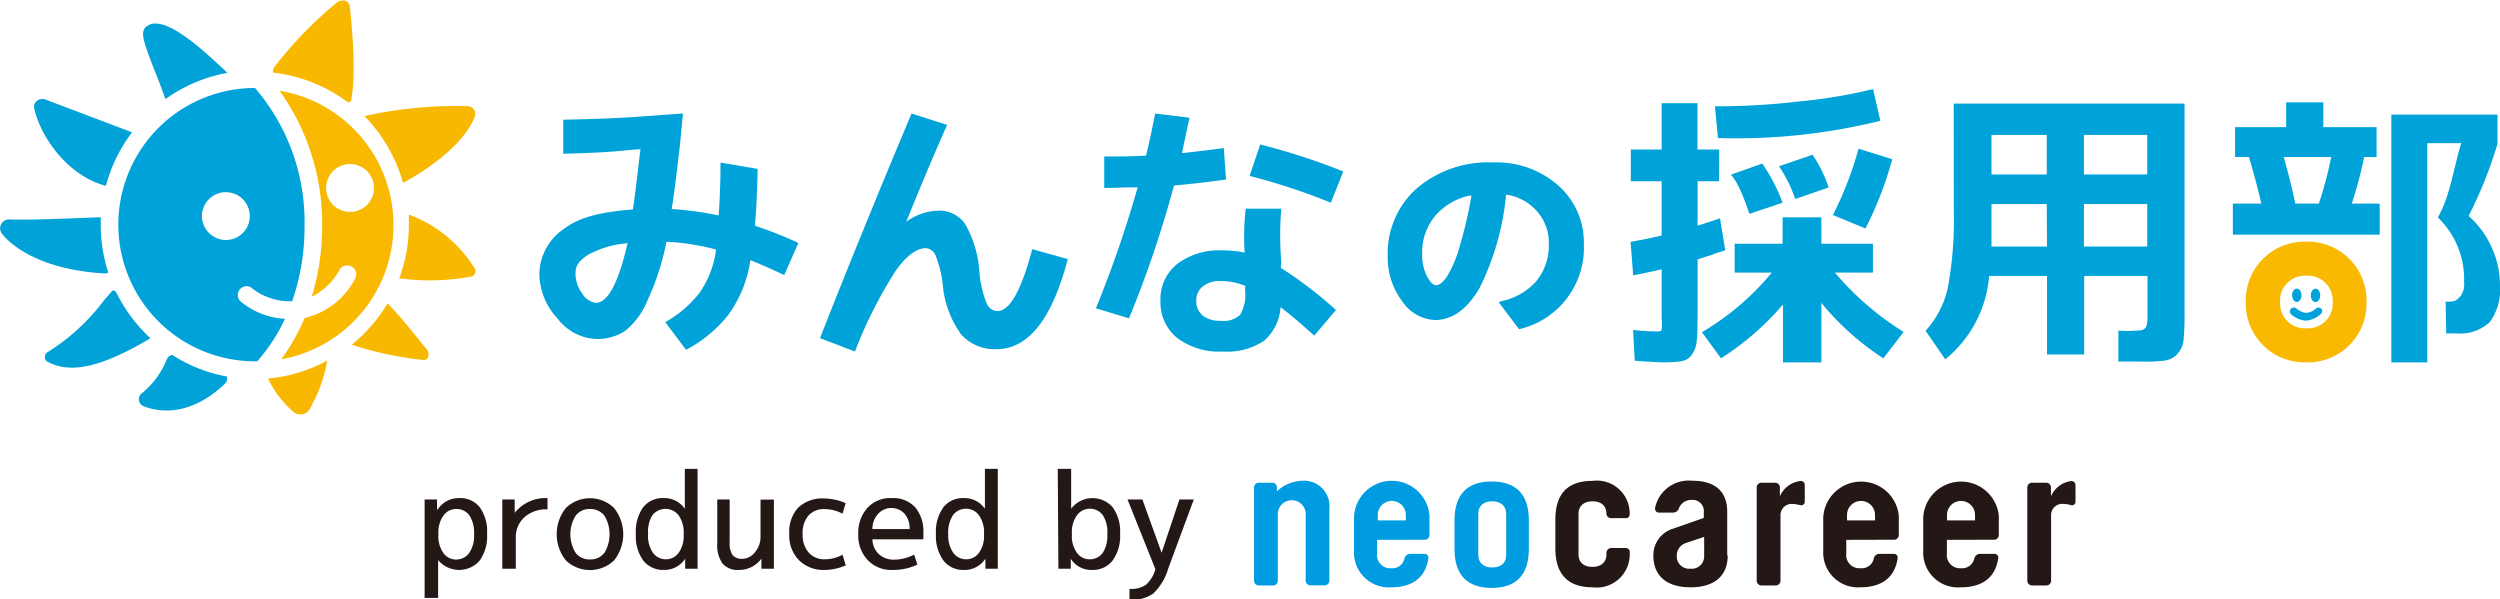
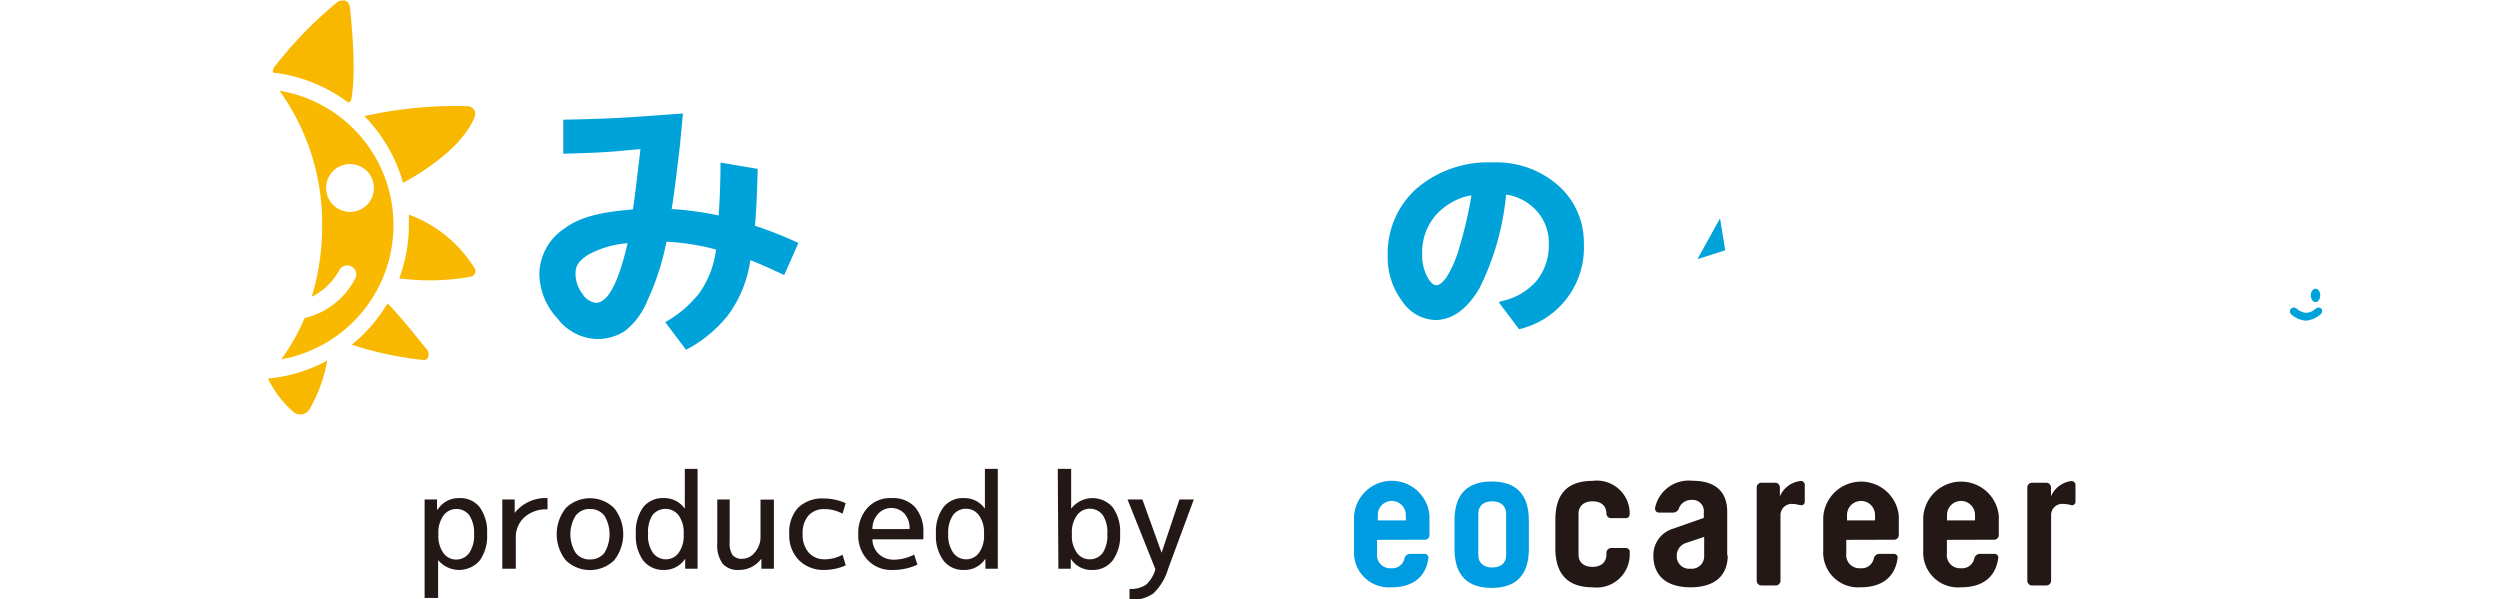
<svg xmlns="http://www.w3.org/2000/svg" viewBox="0 0 201.77 48.37">
  <path d="M22.55 7.31A18.39 18.39 0 0 1 26 18.25a19.55 19.55 0 0 1 -.84 5.7 5.11 5.11 0 0 0 2.24-2.17.72.72 0 0 1 1-.25.71.71 0 0 1 .24 1 6.12 6.12 0 0 1 -4.05 3.13A16.87 16.87 0 0 1 22.7 29a11 11 0 0 0 -.15-21.68Zm5.7 9.79a1.93 1.93 0 1 1 1.93-1.93 1.92 1.92 0 0 1 -1.93 1.93Z" fill="#f9b900" />
  <path d="m28.1 8.27.22-.1c.19-.82.42-2.87-.08-7.6a.63.63 0 0 0 -.39-.52.68.68 0 0 0 -.25 0 .6.6 0 0 0 -.38.13 31.88 31.88 0 0 0 -5.07 5.22.63.63 0 0 0 -.12.46 12.42 12.42 0 0 1 6.07 2.41ZM32.53 14.76c1.87-1 4.82-3 5.75-5.25a.68.68 0 0 0 0-.62.66.66 0 0 0 -.5-.32 33.7 33.7 0 0 0 -8.37.8 12.56 12.56 0 0 1 3.12 5.39ZM38.33 21.69A10.55 10.55 0 0 0 33 17.32v.84a12.4 12.4 0 0 1 -.78 4.32h.13a18.63 18.63 0 0 0 5.65-.15.49.49 0 0 0 .33-.25.47.47 0 0 0 0-.39ZM21.63 30.55a8.3 8.3 0 0 0 2.07 2.71.92.92 0 0 0 .71.18A.89.89 0 0 0 25 33a12 12 0 0 0 1.41-3.9 12.18 12.18 0 0 1 -4.78 1.45ZM34.11 27.79c-.89-1.11-1.93-2.39-2.83-3.31a12.51 12.51 0 0 1 -2.89 3.34 27.94 27.94 0 0 0 5.74 1.23.38.38 0 0 0 .4-.17.69.69 0 0 0 -.13-.74Z" fill="#f8b800" />
-   <path d="M13.35 8a12.4 12.4 0 0 1 5-2.12l-.09-.09c-1.61-1.51-4.14-3.89-5.71-3.89a1.14 1.14 0 0 0 -.68.2c-.56.4-.39 1 .49 3.3.32.78.64 1.6.99 2.6ZM8.74 22a12.5 12.5 0 0 1 -.61-3.84v-.63l-2.27.09c-1.94.07-3.78.14-5.14.09a.72.72 0 0 0 -.55 1.17c.53.67 2.7 2.85 8.24 3.19a.65.65 0 0 0 .33-.07ZM8.55 15a12.34 12.34 0 0 1 2.11-4.32L3.58 8a.6.6 0 0 0 -.22 0 .58.58 0 0 0 -.4.16.58.58 0 0 0 -.2.59c.47 2.16 2.59 5.41 5.79 6.25ZM18.32 30.39a12.17 12.17 0 0 1 -4.43-1.75.6.6 0 0 0 -.42.34 6.76 6.76 0 0 1 -2.07 2.8.57.57 0 0 0 -.18.54.59.59 0 0 0 .38.47c1 .39 3.57 1 6.55-1.81a.61.61 0 0 0 .17-.57ZM12.12 27.28a12.65 12.65 0 0 1 -2.7-3.61l-.12-.16a.26.26 0 0 0 -.14-.07.19.19 0 0 0 -.13.07c-.21.23-.43.49-.67.77a16.72 16.72 0 0 1 -4.5 4.13.44.44 0 0 0 -.24.39.42.42 0 0 0 .21.39c1.84 1 4.31.48 8.26-1.86Z" fill="#00a2d8" />
-   <path d="M19.4 24.31a.71.71 0 0 1 0-1 .7.7 0 0 1 1 0 4.93 4.93 0 0 0 3.18 1 18.28 18.28 0 0 0 1-6.09 16.6 16.6 0 0 0 -4-11.12 11 11 0 0 0 0 22.06h.18A14.25 14.25 0 0 0 23 25.73a6.08 6.08 0 0 1 -3.6-1.42Zm-3.1-6.87a1.93 1.93 0 1 1 1.93 1.93 1.94 1.94 0 0 1 -1.93-1.93ZM151.76 9.75l-.59-2.56a41.26 41.26 0 0 1 -6 1 56.77 56.77 0 0 1 -6.76.39l.24 2.56a48.38 48.38 0 0 0 13.11-1.39ZM73.57 9.16l2.87.92q-1.44 3.23-3.3 7.82a4.6 4.6 0 0 1 2.62-.9 2.5 2.5 0 0 1 2.15 1.11A9 9 0 0 1 79.05 22a8.67 8.67 0 0 0 .57 2.46 1 1 0 0 0 .87.65q1.5 0 2.82-5l2.87.8q-1.91 7.28-5.76 7.27A3.6 3.6 0 0 1 77.58 27a8 8 0 0 1 -1.49-4 8.92 8.92 0 0 0 -.57-2.35.91.91 0 0 0 -.8-.62c-.74 0-1.54.6-2.41 1.79A36.11 36.11 0 0 0 69 28.37l-2.82-1.08q3.34-8.5 7.39-18.13ZM93.23 9.16 96 9.5c-.36 1.68-.56 2.63-.6 2.86 1-.11 2.13-.24 3.37-.41l.18 2.54q-2.25.31-4.2.48a88.13 88.13 0 0 1 -3.63 10.72l-2.67-.81a93.06 93.06 0 0 0 3.37-9.76c-1.4 0-1.7.05-2.7.05v-2.54c1.39 0 2 0 3.38-.07.24-1.03.5-2.17.73-3.4Zm10.14 12.46a32.27 32.27 0 0 1 4.45 3.4l-1.75 2.07c-.92-.84-1.82-1.61-2.72-2.3a3.9 3.9 0 0 1 -1.35 2.73 5.37 5.37 0 0 1 -3.3.85 5.62 5.62 0 0 1 -3.7-1.1 3.69 3.69 0 0 1 -1.34-3A3.62 3.62 0 0 1 95 21.31a5.6 5.6 0 0 1 3.69-1.1 7.94 7.94 0 0 1 1.76.18 20.52 20.52 0 0 1 .09-3.55h2.87a26.44 26.44 0 0 0 0 4.32Zm-2.86 1.46a5.12 5.12 0 0 0 -2-.4 2.16 2.16 0 0 0 -1.44.44 1.4 1.4 0 0 0 -.52 1.13 1.48 1.48 0 0 0 .52 1.22 2.21 2.21 0 0 0 1.44.42 2 2 0 0 0 1.57-.47 3.15 3.15 0 0 0 .41-1.93s0-.09 0-.18.02-.17.02-.23Zm.34-8.88.86-2.54a51.92 51.92 0 0 1 6.7 2.18l-1 2.52a50.39 50.39 0 0 0 -6.56-2.16ZM180.21 18.94v-2.51h2.3c-.28-1.19-.61-2.44-1-3.76h-1.12v-2.41h4.12v-2h3v2h4.3v2.41h-1a35.75 35.75 0 0 1 -1 3.76h2.25v2.51Zm6.94-2.51a31 31 0 0 0 1-3.76h-3.83c.39 1.41.7 2.66.93 3.76ZM199.24 17.43a7.38 7.38 0 0 1 1.87 2.57 7.26 7.26 0 0 1 .66 3 4.48 4.48 0 0 1 -.83 3 3.5 3.5 0 0 1 -2.67.91h-.84l-.05-2.56c.85 0 .81-.1 1.08-.31a1.55 1.55 0 0 0 .41-1.27 6.87 6.87 0 0 0 -2.12-5.22c1-1.74 1.21-3.73 1.89-6h-2.74v17.7H193v-20h8.57v2.35a34.84 34.84 0 0 1 -2.33 5.83ZM157.68 8.36h18.63v17a20.4 20.4 0 0 1 -.08 2.1 2 2 0 0 1 -.5 1.11 1.72 1.72 0 0 1 -1 .53 12.55 12.55 0 0 1 -2 .08h-1.76v-2.5a9.17 9.17 0 0 0 1.48 0c.52 0 .61-.13.71-.23s.16-.4.16-.93v-3.25h-5.11v6.34h-3v-6.34h-4.67A9.66 9.66 0 0 1 157 29l-1.59-2.3a7.59 7.59 0 0 0 1.79-3.45 30.16 30.16 0 0 0 .49-6.2Zm7.51 8.11h-4.46v3.43h4.48Zm0-2.39v-3.19h-4.46v3.19Zm3 0h5.11v-3.19h-5.11Zm0 2.39v3.43h5.11v-3.43ZM147.93 17.35l2.63 1.09a29.23 29.23 0 0 0 2.16-5.59L150 12a28.36 28.36 0 0 1 -2.07 5.35ZM144.89 16.06l2.7-.93a11 11 0 0 0 -1.3-2.64l-2.71.93a11.2 11.2 0 0 1 1.31 2.64ZM141.19 17.26l2.68-.9a14.29 14.29 0 0 0 -1.64-3.16l-2.54.9s.59.41 1.5 3.16Zm-2.44-5.19H137V8.33h-2.89v3.74h-2.49v2.56h2.49V19c-.71.18-1.55.35-2.51.52l.21 2.7c.82-.15 1.59-.32 2.3-.49v3.93a5.12 5.12 0 0 1 0 .94c0 .1-.13.15-.31.15s-.94 0-2-.12l.14 2.49q1.77.12 2.25.12a9.3 9.3 0 0 0 1.53-.09 1.26 1.26 0 0 0 .82-.52 2.2 2.2 0 0 0 .4-1.11c.05-.45.07-1.14.07-2.07v-4.54c.13 0 .34-.09.64-.19l.61-.19.57-2.91c-.93.31-1.54.51-1.82.59v-3.58h1.73ZM140 19.67h3.87v-2.13H147v2.13h4.16V22h-3.07a23.49 23.49 0 0 0 5.55 4.79L152 28.92a21.87 21.87 0 0 1 -5-4.47v4.8h-3.1v-4.67a22.62 22.62 0 0 1 -5 4.34l-1.54-2.11A21.31 21.31 0 0 0 143 22h-3Z" fill="#00a3d9" />
  <path d="M137 20.91c.64-.19 2.24-.71 2.24-.71l-.42-2.58ZM125.73 14.94a7.53 7.53 0 0 0 -5.23-1.83 8.88 8.88 0 0 0 -6.14 2.08 7 7 0 0 0 -2.36 5.44 5.85 5.85 0 0 0 1.16 3.67 3.38 3.38 0 0 0 2.65 1.53c1.39 0 2.59-.86 3.59-2.56a21.34 21.34 0 0 0 2.14-7.42v-.13h.12A4.07 4.07 0 0 1 124 17a3.8 3.8 0 0 1 1 2.68 4.53 4.53 0 0 1 -1 3 5.14 5.14 0 0 1 -2.89 1.64.22.22 0 0 0 -.13.1l1.62 2.15a6.75 6.75 0 0 0 5.23-6.9 6.12 6.12 0 0 0 -2.1-4.73Zm-7 1a33.47 33.47 0 0 1 -.94 4 9.21 9.21 0 0 1 -1.06 2.46c-.21.28-.51.62-.81.62s-.55-.37-.73-.68a3.81 3.81 0 0 1 -.41-1.87 4.6 4.6 0 0 1 1.13-3.14 5.1 5.1 0 0 1 2.67-1.54h.18ZM60.93 18.22c.11-1.22.18-2.82.22-4.59l-3-.51c0 1.68-.07 3.18-.15 4.27a25.82 25.82 0 0 0 -3.79-.52c.21-1.25.43-3.15.66-5.09l.25-2.62c-3.25.22-4.76.41-9.66.5v2.75c4.41-.12 4.45-.25 6.23-.37-.25 2.07-.45 3.89-.61 4.86-2.34.2-4.19.53-5.55 1.56a4.48 4.48 0 0 0 -2 3.63A5.36 5.36 0 0 0 45 25.71a4.14 4.14 0 0 0 3.12 1.65 4.07 4.07 0 0 0 2.31-.64 5.93 5.93 0 0 0 1.82-2.46 20.79 20.79 0 0 0 1.54-4.75 19 19 0 0 1 4 .63 7.72 7.72 0 0 1 -1.36 3.53A9.29 9.29 0 0 1 53.69 26l1.68 2.23a10.61 10.61 0 0 0 3.38-2.78A9.82 9.82 0 0 0 60.56 21q.88.33 2.73 1.2l1.15-2.59a32.72 32.72 0 0 0 -3.51-1.39Zm-12.84 6.22A1.49 1.49 0 0 1 47 23.7a2.64 2.64 0 0 1 -.55-1.61c0-.65.24-1 1-1.52a7.94 7.94 0 0 1 3.2-.94c-.77 3.37-1.65 4.81-2.56 4.81Z" fill="#00a3d9" />
-   <path d="M186.27 29.25H186a4.75 4.75 0 0 1 -4.75-4.75v-.25A4.75 4.75 0 0 1 186 19.5h.25a4.75 4.75 0 0 1 4.75 4.75v.25a4.75 4.75 0 0 1 -4.73 4.75Zm-.25-7a2 2 0 0 0 -2 2v.25a2 2 0 0 0 2 2h.25a2 2 0 0 0 2-2v-.25a2 2 0 0 0 -2-2Z" fill="#f9b900" />
  <g fill="#00a3d9">
    <path d="M187.35 24.91a.33.33 0 0 0 -.45 0 1.27 1.27 0 0 1 -.77.34 1.31 1.31 0 0 1 -.77-.34.33.33 0 0 0 -.45 0 .32.32 0 0 0 0 .45 2 2 0 0 0 1.19.52 2 2 0 0 0 1.19-.52.32.32 0 0 0 .06-.45Z" />
-     <ellipse cx="185.37" cy="23.83" rx=".38" ry=".54" />
    <ellipse cx="186.88" cy="23.84" rx=".38" ry=".54" />
  </g>
  <path d="M115 43.56a.37.37 0 0 0 .37-.38v-1.55a3.05 3.05 0 0 0 -6.09.12v2.71a2.81 2.81 0 0 0 3 2.94c1.79 0 2.79-.86 3-2.33a.31.31 0 0 0 -.31-.37h-1.16a.48.48 0 0 0 -.46.38 1 1 0 0 1 -1.08.78 1.06 1.06 0 0 1 -1.13-1.19v-1.1Zm-3.8-2a1.13 1.13 0 1 1 2.26 0V42h-2.26Z" fill="#009ce1" />
  <path d="M152.87 43.56a.38.38 0 0 0 .38-.38v-1.55a3.06 3.06 0 0 0 -6.1.12v2.71a2.81 2.81 0 0 0 3 2.94c1.79 0 2.79-.86 3-2.33a.3.3 0 0 0 -.31-.37h-1.16a.46.46 0 0 0 -.45.38 1 1 0 0 1 -1.09.78 1.06 1.06 0 0 1 -1.13-1.19v-1.1Zm-3.8-2a1.13 1.13 0 1 1 2.26 0V42h-2.26ZM160.94 43.56a.38.38 0 0 0 .38-.38v-1.55a3.06 3.06 0 0 0 -6.1.12v2.71a2.81 2.81 0 0 0 3.05 2.94c1.79 0 2.79-.86 3-2.33a.3.3 0 0 0 -.31-.37h-1.16a.48.48 0 0 0 -.46.38 1 1 0 0 1 -1.08.78 1.06 1.06 0 0 1 -1.13-1.19v-1.1Zm-3.8-2a1.13 1.13 0 1 1 2.26 0V42h-2.26Z" fill="#231815" />
  <path d="M117.39 42c0-2.2 1.12-3.14 3-3.14s3 .94 3 3.14v2.31c0 2.2-1.13 3.14-3 3.14s-3-.94-3-3.14Zm1.92 2.8c0 .64.45 1 1.12 1s1.13-.33 1.13-1v-3.34c0-.64-.46-1-1.13-1s-1.12.34-1.12 1Z" fill="#009ce1" />
  <path d="M131.23 44.23h-1.16a.4.4 0 0 0 -.42.37v.15c0 .64-.45 1-1.12 1s-1.13-.33-1.13-1v-3.29c0-.64.46-1 1.13-1s1.12.34 1.12 1a.38.38 0 0 0 .41.36h1.14c.26 0 .34-.18.33-.39a2.65 2.65 0 0 0 -3-2.62c-1.92 0-3 .94-3 3.14v2.31c0 2.2 1.13 3.14 3 3.14a2.67 2.67 0 0 0 3-2.78.32.32 0 0 0 -.3-.39ZM145.25 38.83a2.06 2.06 0 0 0 -1.6 1.23v-.72a.38.38 0 0 0 -.38-.38h-1.12a.38.38 0 0 0 -.37.38v7.53a.38.38 0 0 0 .37.38h1.17a.38.38 0 0 0 .38-.38v-5.29a.9.9 0 0 1 .94-.91 2.49 2.49 0 0 1 .59.09h.05a.28.28 0 0 0 .38-.28v-1.33a.32.32 0 0 0 -.41-.32ZM167.13 38.83a2.06 2.06 0 0 0 -1.6 1.23v-.72a.38.38 0 0 0 -.38-.38H164a.38.38 0 0 0 -.38.38v7.53a.38.38 0 0 0 .38.38h1.16a.38.38 0 0 0 .38-.38v-5.29a.9.9 0 0 1 1-.91 2.49 2.49 0 0 1 .59.09.28.28 0 0 0 .38-.28v-1.33a.32.32 0 0 0 -.38-.32Z" fill="#231815" />
-   <path d="M105.38 46.87v-5.26a1.13 1.13 0 1 0 -2.25 0v5.26a.38.38 0 0 1 -.38.38h-1.16a.38.38 0 0 1 -.38-.38v-7.53a.38.38 0 0 1 .38-.38h1.09a.38.38 0 0 1 .38.37v.32a3.13 3.13 0 0 1 2.07-.85 2.05 2.05 0 0 1 2.16 2.26v5.8a.38.38 0 0 1 -.38.38h-1.16a.38.38 0 0 1 -.37-.37Z" fill="#009ce1" />
  <path d="M139.44 44.83c0 1.67-1.1 2.57-3 2.57s-3-.9-3-2.57a2.22 2.22 0 0 1 1.56-2.15l2.51-.88v-.45a.9.9 0 0 0 -1-1 1.06 1.06 0 0 0 -1 .65.5.5 0 0 1 -.51.37h-1.09c-.26 0-.35-.18-.33-.39a2.77 2.77 0 0 1 3-2.18c2 0 2.82 1 2.82 2.51v3.51Zm-3 1.07a1 1 0 0 0 1.1-1v-1.57l-1.46.49a1.06 1.06 0 0 0 -.75 1 1 1 0 0 0 1.09 1.08ZM35.33 41.12a2 2 0 0 1 1.73-.92 2 2 0 0 1 1.66.74 3.35 3.35 0 0 1 .59 2.16 3.33 3.33 0 0 1 -.61 2.16 2.2 2.2 0 0 1 -3.34-.06v3.06h-1.09v-7.95h1v.81Zm2.93 2a2.57 2.57 0 0 0 -.38-1.53 1.29 1.29 0 0 0 -1.09-.51 1.27 1.27 0 0 0 -1 .53 2.37 2.37 0 0 0 -.41 1.46v.11a2.35 2.35 0 0 0 .41 1.46 1.26 1.26 0 0 0 1 .52 1.29 1.29 0 0 0 1.07-.52 2.46 2.46 0 0 0 .4-1.54ZM44.19 40.2v.91a2.62 2.62 0 0 0 -1.87.64 2.16 2.16 0 0 0 -.69 1.68v2.47h-1.09v-5.59h1v1.08a3.2 3.2 0 0 1 2.65-1.19ZM45.67 41a2.79 2.79 0 0 1 3.89 0 3.39 3.39 0 0 1 0 4.23 2.82 2.82 0 0 1 -3.89 0 3.39 3.39 0 0 1 0-4.23Zm.79 3.62a1.38 1.38 0 0 0 1.16.53 1.41 1.41 0 0 0 1.16-.53 2.91 2.91 0 0 0 0-3 1.42 1.42 0 0 0 -1.16-.54 1.39 1.39 0 0 0 -1.16.54 2.85 2.85 0 0 0 0 3ZM56.3 37.84v8.06h-1v-.81a2 2 0 0 1 -1.73.91 2.05 2.05 0 0 1 -1.64-.74 3.33 3.33 0 0 1 -.61-2.16 3.35 3.35 0 0 1 .59-2.16 2 2 0 0 1 1.66-.74 2 2 0 0 1 1.7.86v-3.22Zm-4 5.26a2.46 2.46 0 0 0 .4 1.52 1.29 1.29 0 0 0 1.07.52 1.26 1.26 0 0 0 1-.52 2.35 2.35 0 0 0 .41-1.46v-.11a2.37 2.37 0 0 0 -.41-1.46 1.34 1.34 0 0 0 -2.12 0 2.5 2.5 0 0 0 -.34 1.51ZM61.45 45.9v-.81a2.23 2.23 0 0 1 -1.84.91 1.6 1.6 0 0 1 -1.29-.51 2.52 2.52 0 0 1 -.43-1.63v-3.55h1v3.44a1.74 1.74 0 0 0 .24 1.06 1 1 0 0 0 .8.29 1.31 1.31 0 0 0 1-.53 1.86 1.86 0 0 0 .45-1.25v-3h1.08v5.58ZM68 41.46a3 3 0 0 0 -1.45-.37 1.65 1.65 0 0 0 -1.3.52 2.13 2.13 0 0 0 -.47 1.49 2.17 2.17 0 0 0 .49 1.5 1.68 1.68 0 0 0 1.28.54 3 3 0 0 0 1.45-.37l.26.86a4.36 4.36 0 0 1 -1.77.37 2.78 2.78 0 0 1 -2-.78 2.84 2.84 0 0 1 -.79-2.12 2.93 2.93 0 0 1 .69-2.1 2.8 2.8 0 0 1 2.09-.77 4.37 4.37 0 0 1 1.77.38ZM70.41 43.53a1.68 1.68 0 0 0 .53 1.2 1.76 1.76 0 0 0 1.22.44 3.6 3.6 0 0 0 1.62-.41l.26.81a4.61 4.61 0 0 1 -2 .43 2.61 2.61 0 0 1 -2-.79 2.86 2.86 0 0 1 -.77-2.11A3 3 0 0 1 70 41a2.49 2.49 0 0 1 2-.8 2.39 2.39 0 0 1 1.86.74 3 3 0 0 1 .66 2.11 4.75 4.75 0 0 1 0 .48Zm0-.83h3a1.78 1.78 0 0 0 -.4-1.23A1.41 1.41 0 0 0 72 41a1.44 1.44 0 0 0 -1.1.44 1.77 1.77 0 0 0 -.49 1.26ZM80.53 37.84v8.06h-1v-.81a2 2 0 0 1 -1.73.91 2 2 0 0 1 -1.64-.74 3.33 3.33 0 0 1 -.62-2.16 3.35 3.35 0 0 1 .6-2.16 2 2 0 0 1 1.66-.74 2 2 0 0 1 1.69.86v-3.22Zm-4 5.26a2.46 2.46 0 0 0 .41 1.52 1.27 1.27 0 0 0 1.07.52 1.26 1.26 0 0 0 1-.52 2.35 2.35 0 0 0 .41-1.46v-.11a2.37 2.37 0 0 0 -.41-1.46 1.27 1.27 0 0 0 -1-.53 1.29 1.29 0 0 0 -1.09.51 2.5 2.5 0 0 0 -.39 1.53ZM85.37 37.84h1.08v3.22a2.16 2.16 0 0 1 3.35-.12 3.35 3.35 0 0 1 .6 2.16 3.33 3.33 0 0 1 -.62 2.16 2 2 0 0 1 -1.63.74 1.94 1.94 0 0 1 -1.73-.91v.81h-1Zm4 5.26a2.5 2.5 0 0 0 -.37-1.53 1.28 1.28 0 0 0 -1.08-.51 1.25 1.25 0 0 0 -1 .53 2.3 2.3 0 0 0 -.41 1.46v.11a2.28 2.28 0 0 0 .41 1.46 1.24 1.24 0 0 0 1 .52 1.29 1.29 0 0 0 1.08-.52 2.53 2.53 0 0 0 .37-1.52ZM92.2 40.31l1.55 4.3 1.44-4.3h1.16l-2.07 5.59a4.52 4.52 0 0 1 -1.2 2 3.05 3.05 0 0 1 -1.92.51v-.88a2.2 2.2 0 0 0 1.31-.32 2.61 2.61 0 0 0 .78-1.27L91 40.31Z" fill="#231815" />
</svg>